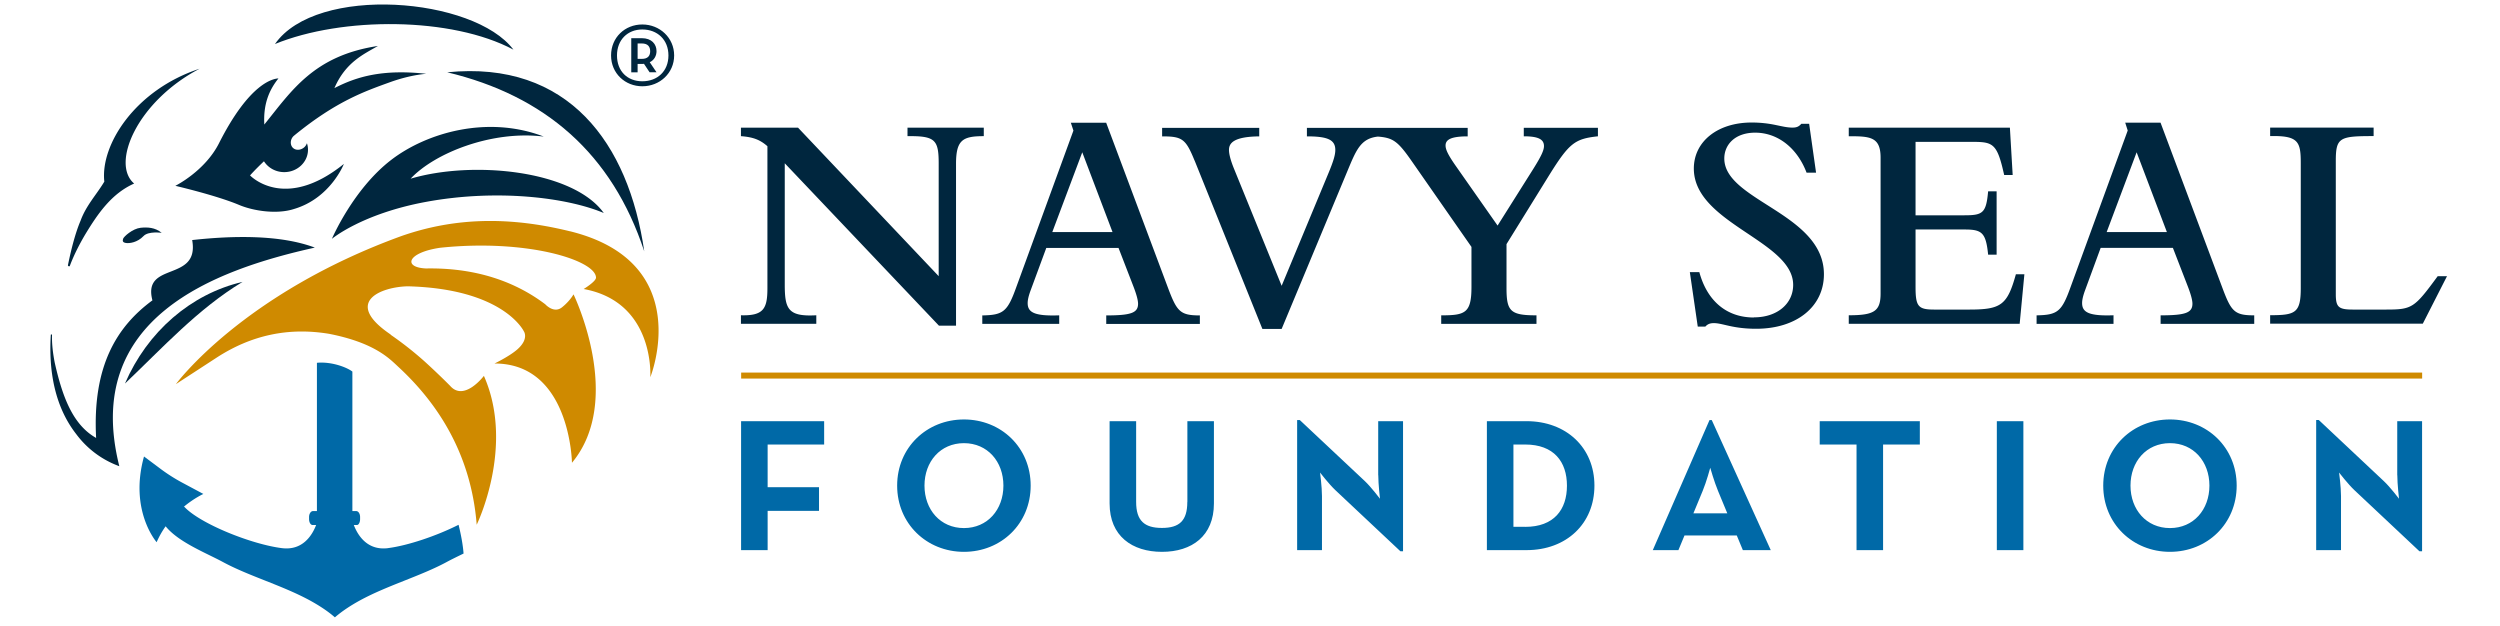
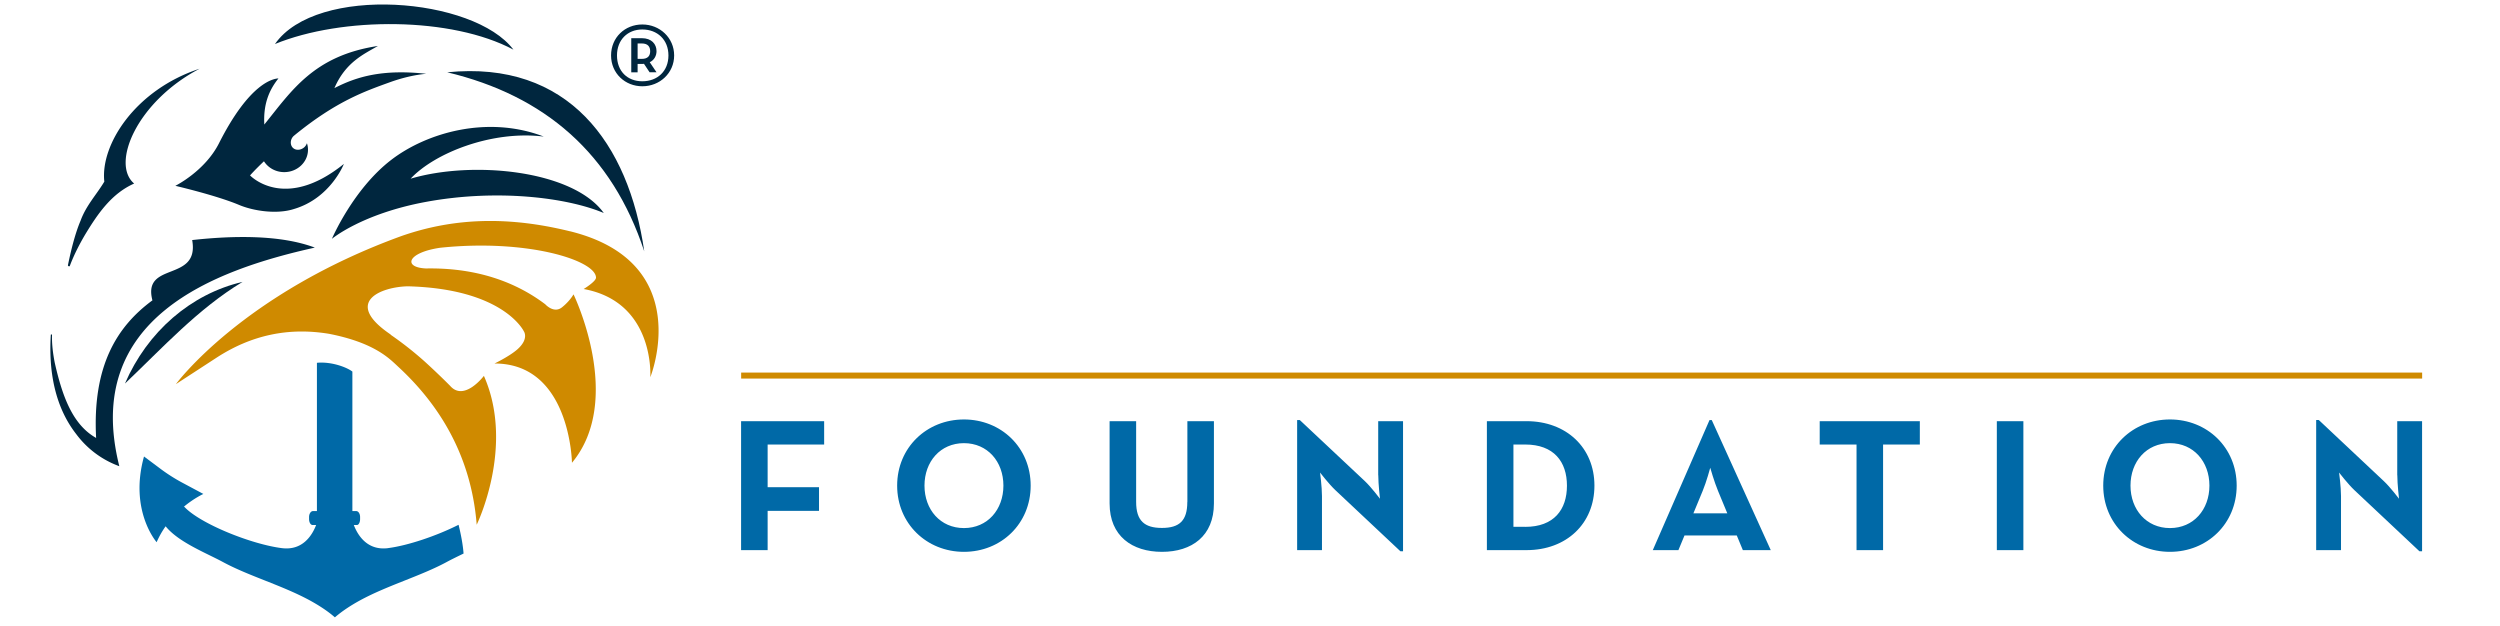
<svg xmlns="http://www.w3.org/2000/svg" width="467" height="117" fill="none">
-   <path d="M152.485 58.893c-5.305.294-5.892-1.173-5.892-5.772V30.5L175.4 60.84h3.186V30.62c0-4.48 1.24-5.186 5.185-5.186v-1.586h-14.25v1.586c5.119-.053 5.826.64 5.826 5.066v21.088l-26.274-27.74h-10.665v1.586c2.24.174 3.533.64 4.946 1.88v26.514c0 3.825-.707 5.185-4.946 5.065v1.587h14.077v-1.587zm31.006 1.6h14.37v-1.587c-4.705.174-5.892-.586-5.892-2.292 0-.587.174-1.36.587-2.466l2.893-7.839h13.49l2.826 7.305c.586 1.533.826 2.533.826 3.12 0 1.706-1.293 2.186-5.945 2.186v1.586h17.489V58.92c-3.705 0-4.292-.707-6.012-5.306l-11.49-30.686h-6.599l.48 1.466-10.664 29.22c-1.653 4.6-2.413 5.24-6.359 5.306v1.586-.013zm18.676-32.046l5.652 14.903h-11.251l5.599-14.903zm20.982 1.533l12.664 31.46h3.599l12.197-29.274c1.72-4.12 2.52-6.292 5.785-6.652 2.853.227 3.733.867 6.399 4.706l11.077 15.903V53.6c0 4.892-1.173 5.306-5.652 5.306v1.586h17.796v-1.587c-4.892 0-5.598-.76-5.598-5.118v-8.185l7.945-12.837c3.772-6.065 4.825-6.839 9.131-7.305v-1.586h-13.85v1.586c2.652 0 3.772.533 3.772 1.826 0 .826-.586 2-1.946 4.186l-6.719 10.664-7.718-11.01c-1.533-2.174-1.999-3.187-1.999-3.947 0-1.066.946-1.706 4.132-1.706v-1.586h-30.033v1.586c3.772 0 5.305.587 5.305 2.533 0 .88-.293 2-1.359 4.532l-8.665 20.849-8.891-21.849c-.654-1.6-.947-2.772-.947-3.532 0-1.24.827-2.48 5.652-2.533v-1.586h-18.142v1.586c3.772 0 4.412.467 6.065 4.532v-.026zm104.469 29.326c-5.065 0-8.718-3.066-10.184-8.478h-1.773l1.48 10.185h1.413c.413-.467.88-.654 1.599-.654 1.653 0 3.48 1.054 7.892 1.054 7.545 0 12.664-4.12 12.664-10.185 0-11.37-18.609-13.717-18.609-21.622 0-2.586 1.999-4.825 5.772-4.825 4.185 0 7.838 2.826 9.598 7.478h1.772l-1.293-9.131h-1.466c-.466.533-.88.706-1.653.706-1 0-1.933-.24-3.119-.48a21.506 21.506 0 00-4.532-.466c-6.306 0-10.771 3.533-10.771 8.598 0 10.251 18.555 13.49 18.555 21.729 0 3.532-2.999 6.065-7.305 6.065l-.04.026zm17.73-33.858c3.999 0 5.945.12 5.945 3.999v25.38c0 3.306-1.186 4.066-5.945 4.066v1.587h31.926l.88-9.252h-1.587c-1.599 5.772-2.772 6.599-8.718 6.599h-6.545c-2.999 0-3.479-.587-3.479-4.24V42.87h9.131c3.239 0 4.013.533 4.426 4.706h1.586V35.739h-1.586c-.36 4.065-1 4.479-4.426 4.479h-9.131V26.5h10.371c3.772 0 4.719.12 5.892 4.945l.293 1.24h1.586l-.52-8.838h-30.099v1.6zm49.482 33.445c-4.706.173-5.892-.586-5.892-2.293 0-.586.173-1.36.586-2.466l2.88-7.838h13.49l2.826 7.305c.586 1.533.826 2.533.826 3.12 0 1.706-1.293 2.185-5.945 2.185v1.587h17.489v-1.587c-3.719 0-4.305-.706-6.012-5.305l-11.49-30.686h-6.599l.467 1.466-10.664 29.22c-1.653 4.599-2.413 5.239-6.359 5.305v1.587h14.37v-1.587l.027-.013zm4.292-30.446l5.652 14.903h-11.251l5.599-14.903zm58.013 23.141h-1.772c-4.413 6.012-4.773 6.239-9.785 6.239h-6.065c-2.706 0-3.186-.48-3.186-2.893V30.073c0-4.412.706-4.652 7.065-4.652v-1.587h-19.329v1.587c5.306-.12 5.719 1.066 5.719 5.065v23.328c0 4.653-1 5.066-5.719 5.066v1.586h28.514l4.532-8.891.026.013z" fill="#00263E" />
  <path d="M138.435 102.763h4.959v-7.332h9.598v-4.425h-9.598v-7.972h10.557v-4.359h-15.516v24.088zm41.63-24.408c-6.945 0-12.477 5.24-12.477 12.358s5.532 12.37 12.477 12.37c6.946 0 12.464-5.239 12.464-12.37 0-7.132-5.532-12.358-12.464-12.358zm0 20.289c-4.398 0-7.371-3.44-7.371-7.931 0-4.493 2.973-7.932 7.371-7.932 4.399 0 7.372 3.44 7.372 7.931 0 4.493-2.973 7.932-7.372 7.932zm41.724-4.879c0 3.506-1.479 4.852-4.745 4.852s-4.813-1.346-4.813-4.852v-15.09h-4.958v15.37c0 6.092 4.212 9.038 9.784 9.038 5.572 0 9.704-2.946 9.704-9.038v-15.37h-4.958v15.09h-.014zm35.672-4.999c0 1.667.32 4.4.32 4.4s-1.666-2.2-2.826-3.293l-12.157-11.411h-.493v24.301h4.639V92.659c0-1.733-.36-4.386-.36-4.386s1.666 2.16 2.866 3.293l12.144 11.41h.493v-24.3h-4.639v10.09h.013zm27.7-10.091h-7.411v24.088h7.411c7.439 0 12.678-4.932 12.678-12.05 0-7.119-5.279-12.038-12.678-12.038zm-.253 19.73h-2.199v-15.37h2.199c5.346 0 7.798 3.199 7.798 7.69 0 4.493-2.439 7.692-7.798 7.692v-.013zm34.432-19.943l-10.597 24.301h4.785l1.133-2.733h9.771l1.134 2.733h5.212l-11.024-24.301h-.427.013zm3.333 17.423h-6.345l1.733-4.186c.706-1.693 1.413-4.319 1.413-4.319s.746 2.626 1.453 4.319l1.733 4.186h.013zm17.249-12.851h6.879v19.729h4.959V83.034h6.865v-4.359h-18.703v4.36zm38.045-4.359h-4.959v24.088h4.959V78.675zm27.38-.32c-6.945 0-12.463 5.24-12.463 12.358s5.518 12.37 12.463 12.37c6.945 0 12.464-5.239 12.464-12.37 0-7.132-5.532-12.358-12.464-12.358zm0 20.289c-4.385 0-7.371-3.44-7.371-7.931 0-4.493 2.972-7.932 7.371-7.932 4.399 0 7.372 3.44 7.372 7.931 0 4.493-2.973 7.932-7.372 7.932zm42.471-9.878c0 1.667.32 4.4.32 4.4s-1.667-2.2-2.84-3.293l-12.144-11.411h-.493v24.301h4.639V92.659c0-1.733-.36-4.386-.36-4.386s1.666 2.16 2.866 3.293l12.144 11.41h.493v-24.3h-4.639v10.09h.014z" fill="#0069A7" />
  <path d="M452.457 69.597H138.448v1.12h314.009v-1.12z" fill="#CF8A00" />
  <path d="M119.106 11.944h.813c.134 0 .267 0 .373-.027l1.054 1.587h1.293l-1.267-1.88c.84-.4 1.267-1.213 1.267-2.066 0-1.293-.893-2.426-2.746-2.426h-1.973v6.385h1.186v-1.573zm0-3.826h.787c1.106 0 1.559.587 1.559 1.453 0 .867-.453 1.427-1.559 1.427h-.787v-2.88z" fill="#00263E" />
  <path d="M119.986 16.116c3.252 0 5.945-2.452 5.945-5.758s-2.693-5.786-5.945-5.786c-3.253 0-5.839 2.426-5.839 5.786 0 3.359 2.64 5.758 5.839 5.758zm0-10.61c2.799 0 4.879 1.906 4.879 4.852 0 2.946-2.066 4.825-4.879 4.825-2.813 0-4.732-1.906-4.732-4.825 0-2.92 1.986-4.853 4.732-4.853zM83.54 13.504c18.223 4.359 30.794 15.17 36.806 33.445-2.906-20.155-14.184-35.725-36.805-33.445zM23.341 71.65c7.025-6.665 13.557-13.903 21.969-18.995-9.665 2.252-17.796 9.317-21.969 18.995zm72.57-62.372C88.54-.52 59.133-2.932 51.361 8.225c12.571-5.146 33.006-5.106 44.55 1.053z" fill="#00263E" />
  <path d="M101.577 25.514c-10.478-4.026-21.849-.746-28.487 4.346C65.945 35.339 62 44.616 62 44.616s5.545-4.665 17.502-6.891c13.277-2.466 26.354-.854 33.286 2.066-5.772-8.012-24.488-9.851-36.085-6.412 4.438-4.759 15.143-9.078 24.874-7.865zm-42.79 20.729c-6.399-2.4-15.184-2.253-22.889-1.4 1.427 7.972-9.357 3.88-7.425 11.264-6.705 4.932-11.224 12.33-10.517 25.7-4.48-2.519-6.359-7.997-7.732-14.063-.32-1.64-.56-3.479-.506-5.172-.04-.146-.227-.133-.227 0-.253 4.2-.2 12.184 4.746 18.516a17.446 17.446 0 008.051 5.999c-6.958-27.66 17.73-36.645 36.499-40.83v-.014zm-45.75 3.439c.8-2.133 1.88-4.186 2.853-5.839 2.386-3.945 4.959-7.691 9.17-9.557-4.398-3.706.548-15.33 12.225-21.449-11.957 3.92-18.57 14.144-17.796 21.089-1.466 2.452-3.373 4.399-4.44 7.305-1.039 2.412-1.852 5.812-2.359 8.318 0 .173.24.266.347.146v-.013z" fill="#00263E" />
  <path d="M72.517 102.39c-3.893.507-5.679-2.373-6.425-4.319h.586c.32 0 .587-.493.587-1.106v-.387c0-.613-.32-1.106-.72-1.106h-.72V69.41c-1.04-.8-3.88-1.893-6.625-1.64v27.7h-.733c-.4 0-.733.507-.733 1.107v.387c0 .613.293 1.106.653 1.106h.666c-.746 1.946-2.533 4.826-6.425 4.319-5.732-.733-15.276-4.572-18.21-7.732h-.08c1.987-1.64 3.653-2.386 3.653-2.386l-4.039-2.16a32.167 32.167 0 01-3.839-2.439l-3.212-2.4c-2.813 10.119 2.359 16.011 2.359 16.011a16.269 16.269 0 011.68-2.973c2.412 2.986 7.531 4.959 10.757 6.705 4.826 2.599 10.931 4.306 16.116 7.105 1.707.933 3.32 1.96 4.746 3.199 1.426-1.226 3.04-2.266 4.746-3.199 5.172-2.799 11.29-4.519 16.103-7.118.933-.507 2.04-1.04 3.186-1.6-.12-1.613-.467-3.492-.934-5.372-4.092 2.066-9.45 3.879-13.183 4.359h.04z" fill="#0069A7" />
-   <path d="M112.681 25.354c.053.067.093.134.147.2 0 0-.054-.08-.147-.2z" fill="#000" />
+   <path d="M112.681 25.354z" fill="#000" />
  <path d="M44.67 38.285c2.666 1.12 7.051 1.8 10.277.746 6.812-2.026 9.292-8.411 9.292-8.411-11.131 8.971-17.53 2.146-17.53 2.146s.933-1.067 2.6-2.64c.773 1.213 2.173 2.027 3.785 2.027 2.453 0 4.44-1.88 4.44-4.186 0-.427-.067-.826-.2-1.213a1.901 1.901 0 01-.44.706c-.68.64-1.667.694-2.213.12-.547-.573-.467-1.613.213-2.212 7.905-6.479 13.29-8.319 17.916-9.998 2.293-.827 4.626-1.386 6.812-1.586-8.118-.88-12.93.493-17.156 2.679 2.106-4.892 5.572-6.372 8.131-7.878-11.984 1.813-16.13 8.384-21.222 14.676-.2-3.599.76-6.278 2.64-8.611-1 .04-5.412.853-11.104 12.104-2.64 5.225-8.159 7.958-8.159 7.958s7.639 1.773 11.918 3.573z" fill="#00263E" />
  <path d="M106.456 43.203c-11.411-2.812-21.555-2.559-31.407.867-29.806 10.81-42.19 27.687-42.19 27.687l7.598-4.946c6.466-4.199 13.41-5.718 21.022-4.452 8.505 1.666 11.278 4.64 12.877 6.119 6.945 6.398 13.61 15.823 14.69 29.54 0 0 7.159-14.637 1.347-27.807 0 0-3.693 4.892-6.319 1.853-1.986-2-4.159-4.013-4.999-4.76a64.857 64.857 0 00-6.118-4.785h.066c-9.078-6.118-1.813-8.931 3.16-9.038 17.982.467 21.688 8.438 21.688 8.438s.973 1.373-1.2 3.32c-1.44 1.292-4.292 2.665-4.292 2.665 14.183-.026 14.463 18.543 14.463 18.543 9.838-11.824.294-31.46.294-31.46-.52.88-1.294 1.733-2.147 2.413-1.533 1.24-3.132-.56-3.132-.56-6.999-5.278-15.01-6.825-22.288-6.691-4.346-.2-3.506-2.96 2.639-3.866 16.236-1.706 29.073 2.333 29.127 5.572 0 .733-2.307 2.133-2.307 2.133 13.384 2.44 12.451 16.476 12.451 16.476s8.651-21.435-15.037-27.274l.014.014z" fill="#CF8A00" />
-   <path d="M30.206 43.497c-1.24-1.027-2.679-1.08-3.945-.947-1.493.16-3.146 1.653-3.266 2.053-.12.4-.107.68.533.787.64.106 2.146-.094 3.28-1.293.919-.974 3.412-.6 3.412-.6h-.014z" fill="#00263E" />
</svg>